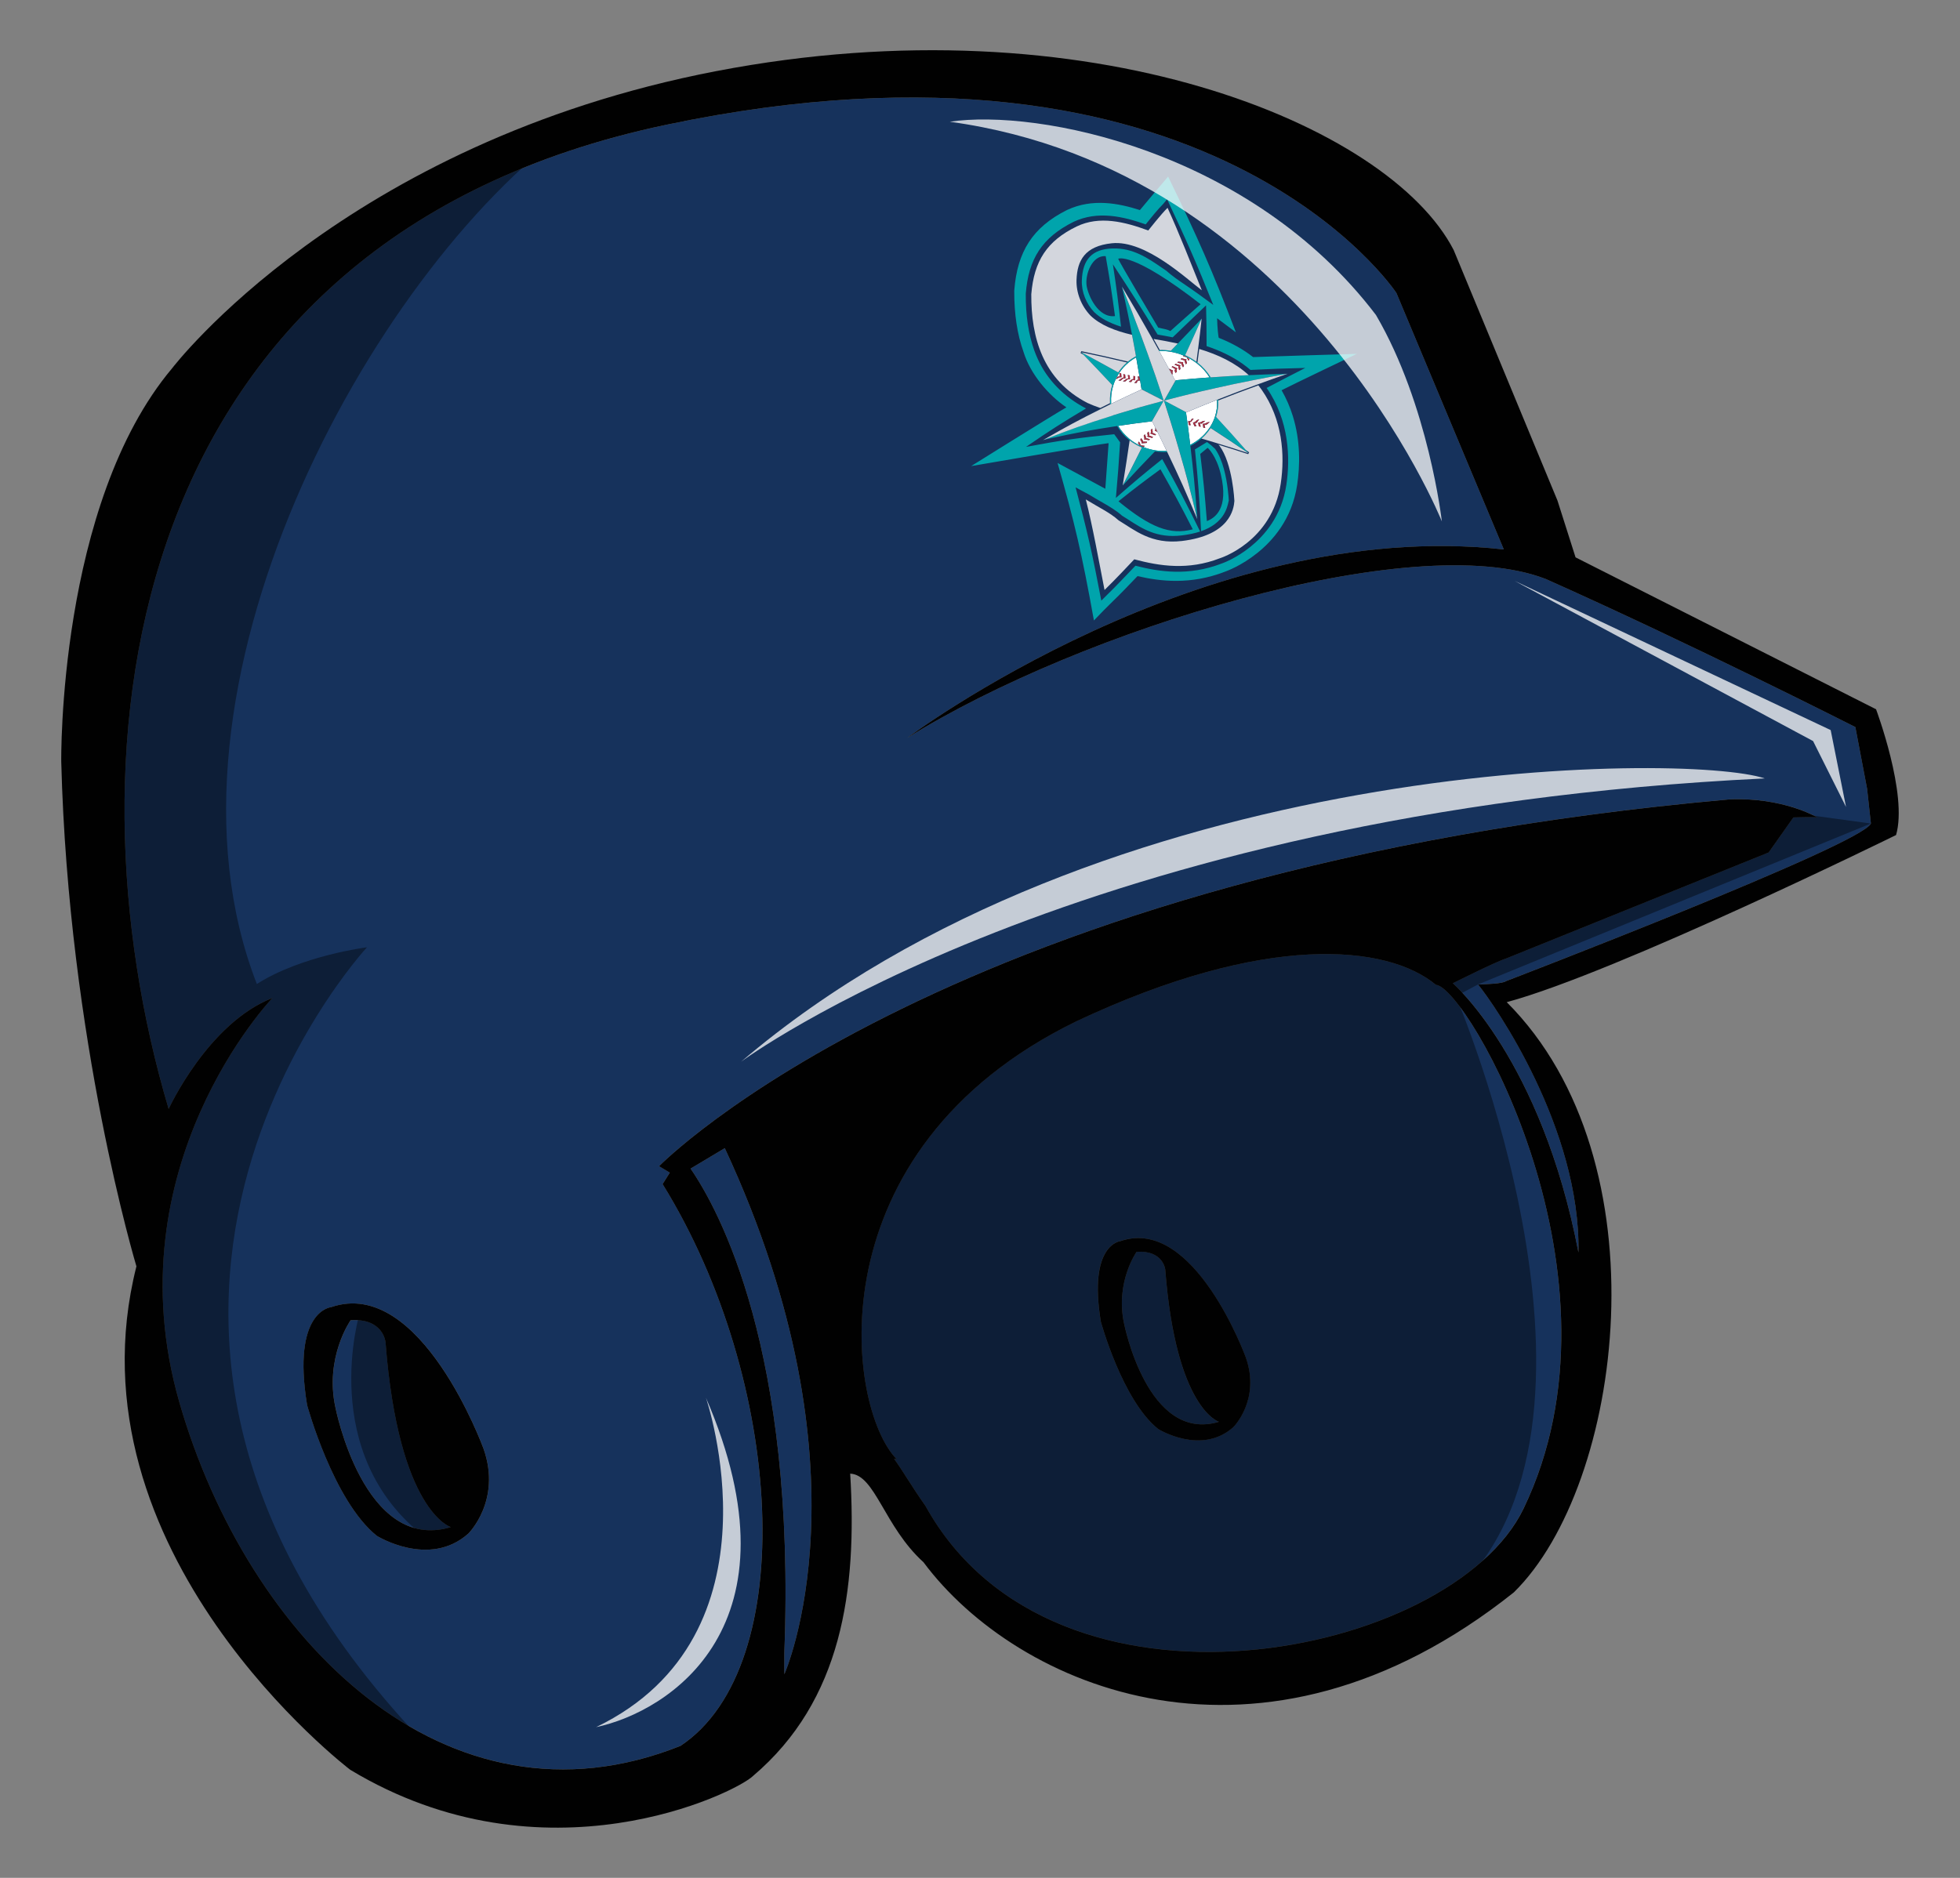
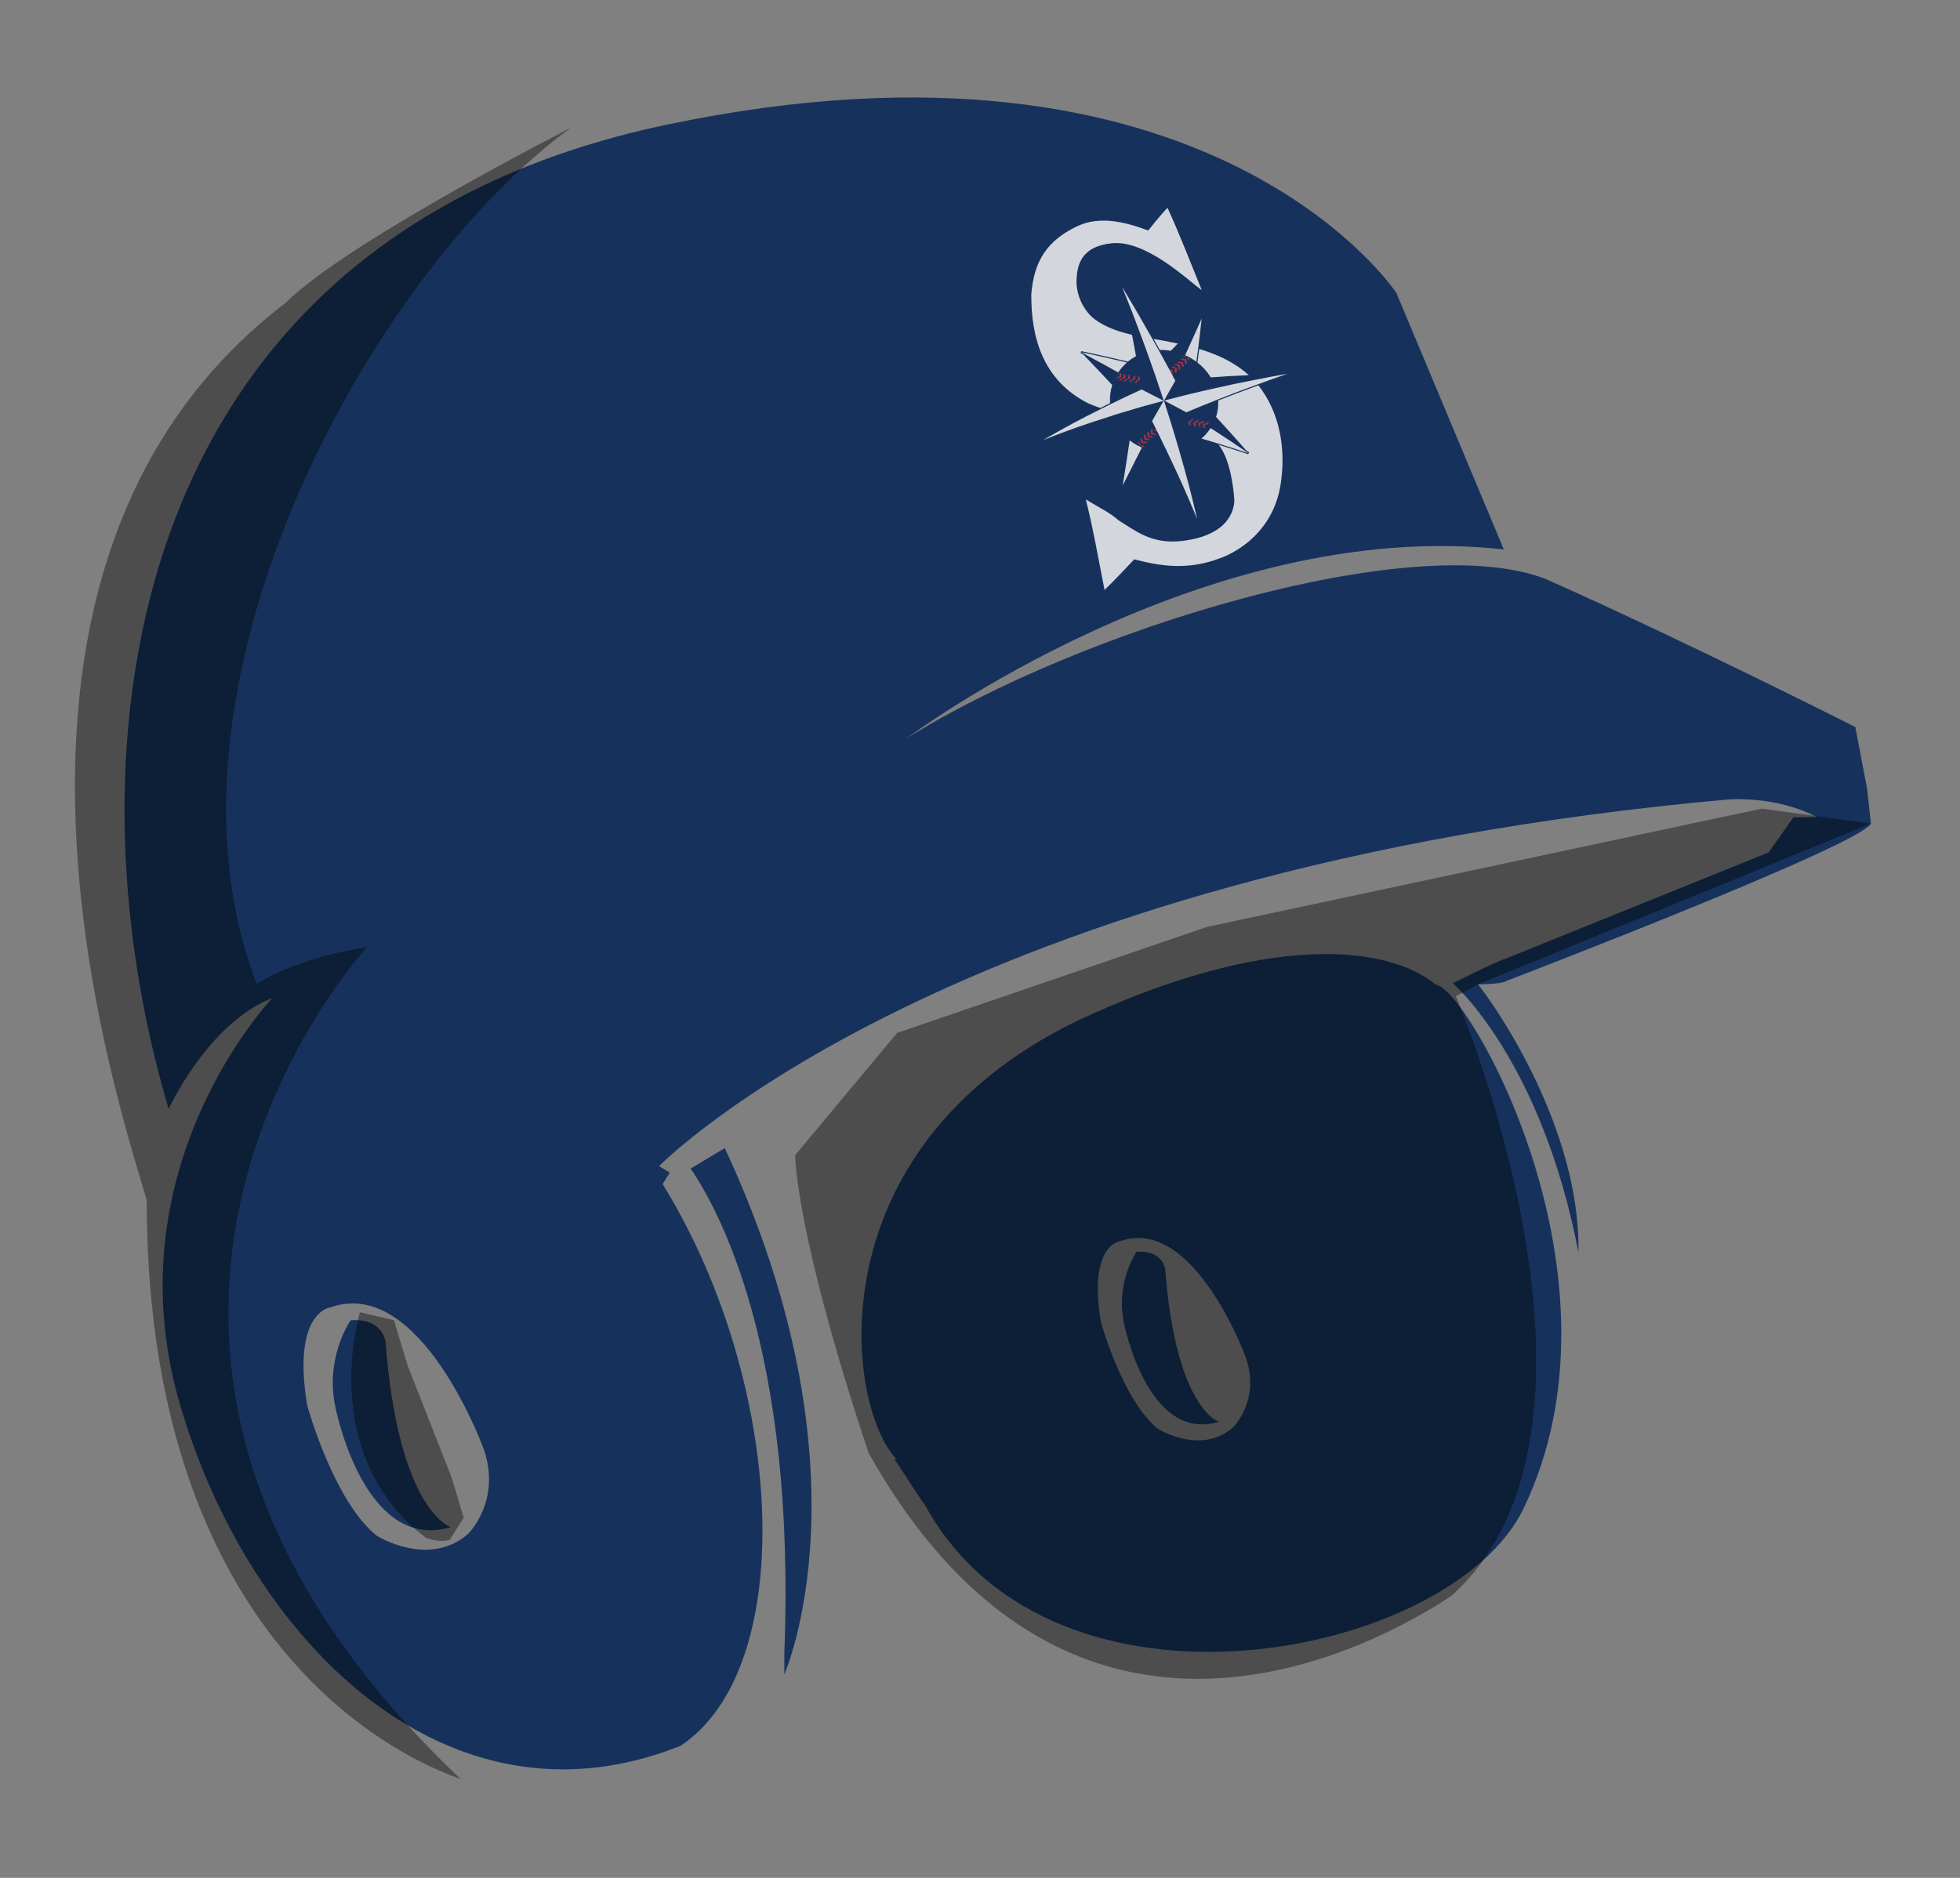
<svg xmlns="http://www.w3.org/2000/svg" version="1.1" id="Layer_1" x="0px" y="0px" width="48px" height="46px" viewBox="0 0 48 46" style="enable-background:new 0 0 48 46;" xml:space="preserve">
  <rect x="0" y="0" width="48" height="46" fill="#808080" stroke="none" />
  <path id="color1" style="fill:#16325C;" d="M35.166,24.124c-1.2-0.995-4.181-1.283-8.805,0.892  c-6.473,3.154-5.646,9.464-4.399,10.73l-0.068-0.013c0.211,0.285,0.427,0.672,0.769,1.153c3.154,5.706,12.889,3.715,14.646,0.071  C40.045,31.283,35.926,24.175,35.166,24.124z M30.202,34.96c-0.789,0.701-1.841,0.043-1.841,0.043  c-0.876-0.701-1.403-2.63-1.403-2.63c-0.314-1.905,0.482-1.972,0.482-1.972c1.807-0.623,3.068,2.849,3.068,2.849  C30.877,34.293,30.202,34.96,30.202,34.96z M17.75,28.125c3.683,7.912,1.458,12.888,1.458,12.888v-0.526  c0.288-7.406-1.606-10.858-2.296-11.861C17.12,28.5,17.413,28.325,17.75,28.125z M11.042,37.408  c-2.134,0.64-2.827-2.934-2.827-2.934c-0.267-1.227,0.373-2.134,0.373-2.134c0.8-0.053,0.854,0.534,0.854,0.534  C9.761,37.035,11.042,37.408,11.042,37.408z M29.851,34.828c-1.753,0.526-2.323-2.411-2.323-2.411  c-0.219-1.008,0.307-1.754,0.307-1.754c0.658-0.043,0.702,0.438,0.702,0.438C28.799,34.522,29.851,34.828,29.851,34.828z   M45.818,20.173l-0.093-0.85l-0.288-1.513c0,0-4.038-2.047-7.577-3.625c-3.254-1.268-11.435,1.261-15.642,3.891  c0,0,7.246-5.435,14.61-4.617l-2.63-6.282c0,0-4.558-6.925-17.883-4.12S1.5,18.309,4.13,27.163c0,0,0.965-2.103,2.542-2.717  c0,0-3.945,4.12-2.279,9.905s6.519,10.712,12.272,8.415c2.928-1.943,2.542-8.941-0.438-13.762l0.176-0.28l-0.263-0.158  c0,0,7.088-7.276,26.21-8.985c1.321-0.058,2.147,0.438,2.147,0.438c-0.137-0.006-0.337-0.005-0.577,0.003l-0.606,0.859l-6.439,2.601  c-0.242,0.074-1.295,0.603-1.295,0.603s2.167,1.866,3.076,6.594c0.054-3.042-2.049-6.064-2.459-6.564  c0.173-0.009,0.594-0.013,0.688-0.084C36.885,24.032,45.584,20.699,45.818,20.173z M11.469,37.568  c-0.96,0.853-2.24,0.053-2.24,0.053c-1.067-0.854-1.707-3.201-1.707-3.201c-0.381-2.318,0.587-2.4,0.587-2.4  c2.2-0.758,3.734,3.468,3.734,3.468C12.29,36.757,11.469,37.568,11.469,37.568z" />
  <path id="fill_4_" style="fill:#16325C;" d="M31.97,9.012c-0.541,0.013-0.81,0.022-1.342,0.049  c-0.234-0.202-0.517-0.369-0.851-0.502c-0.073-0.029-0.148-0.057-0.224-0.082c0-0.4-0.002-0.599-0.013-0.998  c-0.325,0.31-0.489,0.466-0.817,0.783c-0.121-0.024-0.244-0.047-0.37-0.068c-0.423-0.691-0.642-1.031-1.094-1.72  c0.092,0.611,0.131,0.915,0.198,1.527c-0.287-0.092-0.5-0.206-0.653-0.352c-0.1-0.105-0.179-0.23-0.232-0.364  s-0.079-0.277-0.074-0.416c0.019-0.516,0.25-0.768,0.751-0.784c0.499-0.016,0.865,0.236,1.212,0.474c0,0,0.088,0.06,0.103,0.07  c0.149,0.133,0.3,0.235,0.475,0.354c0.094,0.063,0.199,0.135,0.317,0.221c0.144,0.105,0.217,0.158,0.361,0.264  c-0.418-1.041-0.645-1.555-1.131-2.588c-0.039,0.047-0.059,0.071-0.098,0.118c-0.113,0.108-0.327,0.373-0.427,0.498  c-0.549-0.195-1.173-0.342-1.764-0.064c-0.001,0-0.001,0.001-0.002,0.001c-0.773,0.387-1.102,0.908-1.17,1.76  c0,0.002,0,0.003,0,0.004c0,0.002,0,0.003,0,0.005c-0.003,0.517,0.065,0.981,0.208,1.38c0.025,0.069,0.052,0.136,0.081,0.2  c0.236,0.526,0.654,0.945,1.187,1.222c-0.587,0.352-0.882,0.538-1.47,0.942c0.861-0.162,1.291-0.223,2.16-0.31  c0.058,0.079,0.086,0.119,0.144,0.198c-0.033,0.536-0.054,0.806-0.103,1.362c0.454-0.399,0.681-0.588,1.134-0.951  c0.386,0.692,0.572,1.045,0.929,1.774c-0.127,0.042-0.277,0.075-0.455,0.096c-0.604,0.071-0.96-0.165-1.308-0.39  c0,0-0.132-0.083-0.148-0.093c-0.147-0.13-0.303-0.222-0.484-0.326c-0.096-0.055-0.206-0.118-0.327-0.192  c-0.131-0.071-0.197-0.107-0.328-0.176c0.283,1.062,0.409,1.606,0.63,2.774c0.062-0.062,0.092-0.093,0.154-0.154  c0.175-0.165,0.538-0.552,0.682-0.701c0.593,0.152,1.303,0.258,2.111-0.054c0.033-0.011,0.352-0.126,0.703-0.408  c0.334-0.269,0.766-0.745,0.882-1.522c0.095-0.639,0.077-1.566-0.479-2.371C31.401,9.303,31.59,9.206,31.97,9.012z M29.757,10.995  c0.096,0.132,0.166,0.311,0.216,0.493c0.094,0.341,0.116,0.695,0.12,0.771c-0.003,0.013-0.006,0.026-0.006,0.026  c-0.034,0.161-0.118,0.534-0.673,0.727c-0.041-0.822-0.07-1.219-0.15-2.003c0.118-0.073,0.177-0.109,0.296-0.181  C29.63,10.879,29.696,10.935,29.757,10.995z M31.366,11.847c-0.211,1.429-1.488,1.827-1.488,1.827  c-0.78,0.302-1.475,0.193-2.099,0.027c0,0-0.516,0.55-0.728,0.751c-0.134-0.685-0.295-1.583-0.459-2.218  c0.352,0.216,0.588,0.32,0.804,0.513c0.394,0.239,0.799,0.593,1.549,0.505c1.174-0.139,1.271-0.779,1.286-0.98  c0,0-0.04-0.915-0.368-1.356c-0.008-0.008-0.017-0.015-0.025-0.023c0.292,0.09,0.438,0.136,0.731,0.232  c0.009-0.018,0.014-0.027,0.023-0.045c-0.033-0.023-0.049-0.034-0.082-0.057c0.027,0.031,0.04,0.046,0.067,0.077  c-0.314-0.103-0.47-0.153-0.782-0.249c-0.148-0.045-0.222-0.067-0.37-0.111c-0.008,0.007-0.016,0.013-0.024,0.02  c-0.075,0.06-0.158,0.116-0.249,0.162c0.076,0.639,0.107,0.962,0.157,1.624c0.005,0.067,0.008,0.101,0.012,0.168  c-0.281-0.672-0.429-1-0.735-1.644c-0.01,0.001-0.019,0-0.029,0.001c-0.09,0.004-0.182-0.003-0.271-0.017  c-0.315,0.325-0.473,0.492-0.79,0.837c0.001-0.008,0.002-0.012,0.003-0.019c0.071-0.441,0.105-0.657,0.166-1.084  c-0.008-0.006-0.017-0.014-0.025-0.02c-0.112-0.088-0.209-0.204-0.284-0.332c-0.663,0.101-0.992,0.161-1.649,0.305  c-0.066,0.014-0.099,0.022-0.165,0.037c0.575-0.332,0.863-0.485,1.439-0.774c0.082-0.041,0.123-0.061,0.205-0.102  c-0.001-0.009-0.001-0.019-0.001-0.028c-0.095,0.047-0.143,0.07-0.238,0.118c-0.109-0.037-0.216-0.078-0.317-0.125  c-1.089-0.566-1.378-1.6-1.372-2.661c0.066-0.816,0.386-1.308,1.111-1.66c0.557-0.27,1.178-0.115,1.753,0.098  c0,0,0.329-0.417,0.473-0.555c0.275,0.6,0.594,1.416,0.839,2.019c-0.344-0.25-1.374-1.24-2.204-1.151  c-0.664,0.071-0.847,0.424-0.864,0.896c-0.011,0.315,0.115,0.639,0.344,0.878c0.243,0.233,0.603,0.372,1.015,0.469  c-0.08-0.413-0.123-0.619-0.214-1.031c-0.013-0.059-0.02-0.088-0.033-0.147c-0.001-0.004-0.001-0.007-0.002-0.011  c0.002,0.004,0.002,0.006,0.004,0.01c0,0.001,0,0.001,0.001,0.002c0.304,0.509,0.452,0.762,0.741,1.273  c0.062,0.11,0.093,0.165,0.154,0.276c0.01,0,0.02,0,0.029,0c-0.06-0.108-0.09-0.162-0.151-0.27c0.202,0.033,0.4,0.07,0.592,0.112  c0.212-0.223,0.318-0.333,0.528-0.552c0.023-0.024,0.034-0.035,0.056-0.059c-0.032,0.294-0.049,0.441-0.086,0.736  c-0.016,0.128-0.025,0.193-0.042,0.322c0.009,0.006,0.017,0.012,0.026,0.018c0.018-0.133,0.027-0.199,0.044-0.332  c0.465,0.14,0.88,0.337,1.213,0.642c0.309-0.014,0.464-0.02,0.776-0.029c0.069-0.002,0.104-0.003,0.174-0.005  c-0.294,0.103-0.441,0.155-0.733,0.261c-0.389,0.142-0.582,0.215-0.968,0.367c0,0.009,0.001,0.019,0.001,0.028  c0.392-0.154,0.589-0.228,0.984-0.372c0.028,0.035,0.056,0.069,0.082,0.107C31.407,10.273,31.471,11.138,31.366,11.847z   M26.481,8.602c0.456,0.096,0.684,0.147,1.142,0.256c-0.008,0.006-0.015,0.014-0.023,0.021c-0.451-0.107-0.675-0.157-1.124-0.252  c0.023,0.024,0.035,0.036,0.058,0.061c-0.028-0.015-0.043-0.023-0.071-0.039C26.47,8.63,26.474,8.621,26.481,8.602z" />
-   <path id="fill_3_" style="fill:#FFFFFF;" d="M29.043,10.096c0.002,0.013,0.003,0.019,0.005,0.032  c0.018,0.128,0.027,0.191,0.044,0.32c0.023,0.179,0.035,0.268,0.056,0.448c0.08-0.041,0.154-0.089,0.222-0.143  c0.008-0.006,0.016-0.013,0.024-0.019c0.037-0.031,0.073-0.064,0.105-0.099c0.048-0.051,0.09-0.106,0.128-0.164  c0.005-0.007,0.01-0.014,0.014-0.021c0.05-0.081,0.09-0.168,0.118-0.259c0.036-0.118,0.052-0.241,0.047-0.368  c0-0.009-0.001-0.018-0.001-0.028c-0.302,0.119-0.452,0.18-0.752,0.306C29.048,10.098,29.046,10.098,29.043,10.096z M29.098,10.318  c0.023-0.003,0.034-0.004,0.057-0.007c0.013-0.021,0.02-0.031,0.033-0.051c0.017-0.003,0.026-0.004,0.044-0.007  c-0.026,0.033-0.039,0.049-0.066,0.082c-0.01,0-0.015-0.001-0.025-0.001c0,0.007,0.001,0.01,0.001,0.016  c0.006,0.027,0.009,0.04,0.016,0.067c-0.018-0.002-0.027-0.004-0.046-0.006C29.107,10.374,29.104,10.355,29.098,10.318z   M29.387,10.368c0.001,0.006,0.001,0.01,0.002,0.016c0.006,0.027,0.009,0.04,0.016,0.067c-0.019-0.003-0.028-0.004-0.046-0.007  c-0.006-0.037-0.009-0.056-0.014-0.093c0.023-0.003,0.034-0.004,0.057-0.007c0.023-0.012,0.034-0.018,0.057-0.03  c0.023-0.003,0.034-0.004,0.057-0.007c-0.035,0.028-0.052,0.042-0.087,0.071C29.412,10.375,29.404,10.373,29.387,10.368z   M29.303,10.36c-0.017,0-0.025,0-0.042,0c0.002,0.006,0.003,0.009,0.006,0.015c0.013,0.025,0.02,0.037,0.033,0.062  c-0.018,0.002-0.028,0.003-0.046,0.005c-0.016-0.035-0.023-0.053-0.039-0.088c0.021-0.008,0.032-0.012,0.053-0.02  c0.019-0.017,0.028-0.026,0.047-0.043c0.021-0.008,0.032-0.012,0.053-0.02C29.342,10.307,29.329,10.324,29.303,10.36z   M29.596,10.364c-0.022,0.018-0.034,0.027-0.056,0.045c-0.017-0.004-0.025-0.006-0.041-0.01c0,0.006,0.001,0.01,0.001,0.016  c0.004,0.017,0.006,0.026,0.01,0.043c0.002,0.01,0.004,0.015,0.006,0.025c-0.011-0.002-0.017-0.003-0.028-0.004  c-0.007-0.001-0.011-0.002-0.018-0.003c-0.006-0.037-0.009-0.056-0.014-0.093c0.023-0.003,0.034-0.004,0.057-0.007  c0.023-0.012,0.034-0.018,0.057-0.03c0.014-0.001,0.02-0.002,0.034-0.004c0.009-0.001,0.014-0.002,0.024-0.003  C29.614,10.349,29.608,10.354,29.596,10.364z M28.67,9.112c0,0.001,0,0.001,0,0.002c-0.007-0.013-0.011-0.02-0.018-0.034  c0.007,0.004,0.01,0.006,0.017,0.01c0.007,0.001,0.01,0.002,0.017,0.003C28.679,9.101,28.676,9.105,28.67,9.112z M28.806,9.314  c0.325-0.031,0.488-0.044,0.816-0.068c-0.08-0.129-0.183-0.242-0.301-0.337c-0.008-0.006-0.017-0.013-0.025-0.019  c-0.071-0.054-0.148-0.102-0.228-0.142c0.025,0.017,0.046,0.036,0.061,0.054c-0.009,0.014-0.014,0.021-0.023,0.035  c-0.018-0.035-0.027-0.053-0.045-0.088c-0.021-0.005-0.032-0.008-0.053-0.013c-0.011-0.003-0.016-0.004-0.027-0.007H28.98  c0-0.008,0-0.012,0-0.02c0.003,0,0.006,0.002,0.009,0.003c0.002,0,0.005,0.002,0.007,0.002c-0.002-0.001-0.004-0.002-0.007-0.003  c-0.107-0.046-0.22-0.078-0.335-0.097c-0.079-0.013-0.158-0.018-0.238-0.016c-0.01,0-0.02,0-0.029,0  c0.096,0.173,0.144,0.26,0.238,0.434c0.016,0.007,0.024,0.01,0.039,0.017c0.026,0.011,0.038,0.017,0.064,0.029  c-0.006,0.009-0.01,0.013-0.016,0.022c0.001,0.017,0.001,0.025,0.002,0.042c0,0.01,0.001,0.014,0.001,0.024  c-0.005,0.004-0.008,0.005-0.013,0.009c0.032,0.059,0.048,0.089,0.08,0.149c-0.103,0.183-0.155,0.274-0.26,0.459  c-0.003,0.005-0.004,0.008-0.007,0.013c-0.003,0.006-0.005,0.009-0.008,0.015c0.002,0.001,0.002,0.001,0.004,0.002  c0.003-0.006,0.005-0.008,0.008-0.014c0.002-0.004,0.003-0.005,0.005-0.009c0.002-0.003,0.003-0.005,0.005-0.008  c0.107-0.188,0.16-0.281,0.265-0.467C28.799,9.314,28.801,9.314,28.806,9.314z M28.897,8.973c0.005,0.026,0.007,0.039,0.012,0.066  c-0.013,0.012-0.019,0.017-0.031,0.029c-0.009-0.031-0.013-0.047-0.022-0.078c0.005-0.008,0.008-0.012,0.013-0.02  c-0.007-0.001-0.01-0.001-0.017-0.001c-0.034-0.014-0.051-0.021-0.085-0.035c0.008-0.009,0.012-0.013,0.02-0.022  c0.049,0.015,0.074,0.023,0.123,0.038C28.904,8.959,28.902,8.963,28.897,8.973z M28.996,8.963c-0.01,0.014-0.015,0.021-0.024,0.035  c-0.015-0.029-0.023-0.044-0.038-0.073c0.003-0.009,0.005-0.014,0.008-0.023c-0.007,0.001-0.01,0.001-0.017,0.002  c-0.036-0.008-0.054-0.011-0.09-0.019c0.006-0.01,0.009-0.015,0.015-0.025c0.051,0.006,0.076,0.008,0.127,0.014  C28.974,8.884,28.973,8.89,28.97,8.9C28.98,8.925,28.985,8.938,28.996,8.963z M29.058,8.804c-0.004,0.01-0.005,0.015-0.009,0.025  c0.001,0.003,0.001,0.004,0.002,0.007c0.005,0.017,0.008,0.026,0.013,0.043c0.002,0.006,0.003,0.009,0.004,0.015  c-0.011,0.013-0.017,0.019-0.028,0.032c-0.012-0.03-0.018-0.045-0.031-0.076c0.002-0.004,0.003-0.006,0.005-0.011  c0.002-0.004,0.004-0.007,0.006-0.011c-0.007,0-0.01,0-0.017,0c-0.001,0-0.002-0.001-0.003-0.001  c-0.033-0.011-0.05-0.016-0.085-0.027c0.007-0.009,0.01-0.014,0.017-0.023c0.01,0.002,0.014,0.003,0.024,0.005  c0.015,0.003,0.023,0.005,0.038,0.008C29.02,8.796,29.033,8.798,29.058,8.804z M28.693,8.989c0.009-0.007,0.014-0.011,0.023-0.018  c0.047,0.021,0.071,0.031,0.118,0.052c-0.007,0.009-0.01,0.013-0.016,0.022c0.001,0.027,0.002,0.04,0.003,0.066  c-0.014,0.01-0.022,0.015-0.036,0.025c-0.008-0.027-0.012-0.04-0.02-0.067c0.006-0.007,0.01-0.011,0.016-0.018  c-0.003-0.006-0.005-0.009-0.008-0.016C28.741,9.016,28.725,9.007,28.693,8.989z M28.308,10.561  c-0.011-0.004-0.017-0.007-0.028-0.011c0.005-0.007,0.008-0.011,0.013-0.019c0.001-0.002,0.002-0.003,0.003-0.005  c-0.001-0.021-0.001-0.032-0.002-0.053c-0.032-0.064-0.048-0.096-0.08-0.16c-0.002,0.003-0.003,0.005-0.005,0.008  c-0.008,0.001-0.012,0.001-0.02,0.002c-0.323,0.039-0.485,0.061-0.806,0.109c0.07,0.116,0.159,0.219,0.261,0.305  c0.008,0.007,0.016,0.015,0.024,0.021c0.074,0.06,0.156,0.111,0.244,0.153c-0.017-0.023-0.026-0.034-0.043-0.057  c0.007-0.012,0.011-0.018,0.019-0.03c0.002-0.003,0.003-0.005,0.005-0.008c0.005,0.009,0.007,0.013,0.012,0.022  c0.011,0.02,0.016,0.03,0.026,0.051c-0.003,0.01-0.005,0.014-0.008,0.024c0.007-0.001,0.01-0.002,0.017-0.003  c0.02,0.003,0.029,0.004,0.049,0.007c0.011,0.001,0.016,0.002,0.027,0.004c0.005,0.001,0.008,0.001,0.013,0.002  c-0.008,0.013-0.012,0.02-0.02,0.034c0.094,0.037,0.194,0.063,0.297,0.078c0.078,0.012,0.157,0.016,0.237,0.014  c0.01,0,0.02,0,0.03-0.001c-0.09-0.189-0.135-0.283-0.228-0.469C28.33,10.57,28.323,10.567,28.308,10.561z M28.108,10.671  c-0.005-0.027-0.007-0.04-0.011-0.067c0.013-0.013,0.019-0.019,0.032-0.032c0.008,0.031,0.012,0.047,0.02,0.078  c-0.005,0.009-0.008,0.013-0.013,0.022c0.007,0,0.01,0,0.017,0c0.034,0.013,0.05,0.019,0.084,0.032  c-0.008,0.009-0.012,0.014-0.02,0.023c-0.049-0.013-0.073-0.019-0.122-0.032C28.1,10.686,28.103,10.681,28.108,10.671z   M28.028,10.738c-0.008-0.026-0.012-0.039-0.019-0.065c0.011-0.014,0.017-0.021,0.028-0.035c0.012,0.03,0.018,0.045,0.03,0.075  c-0.004,0.009-0.007,0.014-0.011,0.024c0.007-0.001,0.01-0.001,0.017-0.002c0.035,0.009,0.052,0.013,0.087,0.022  c-0.007,0.01-0.01,0.015-0.017,0.025c-0.05-0.007-0.075-0.011-0.125-0.018C28.022,10.754,28.024,10.749,28.028,10.738z   M27.946,10.732c0.018,0.027,0.028,0.04,0.046,0.067c-0.002,0.01-0.003,0.015-0.005,0.025c0.006-0.002,0.01-0.003,0.016-0.005  c0.036,0.001,0.054,0.002,0.091,0.003c-0.004,0.011-0.007,0.017-0.011,0.028c-0.043,0.003-0.065,0.005-0.109,0.008  c-0.007,0.001-0.011,0.001-0.018,0.002c0.001-0.005,0.001-0.008,0.002-0.014c0.001-0.006,0.001-0.009,0.002-0.014  c-0.014-0.024-0.02-0.036-0.034-0.059C27.934,10.756,27.938,10.748,27.946,10.732z M28.289,10.663  c-0.047-0.017-0.07-0.026-0.117-0.043c0.006-0.009,0.009-0.014,0.015-0.024c-0.002-0.027-0.003-0.04-0.004-0.067  c0.014-0.011,0.021-0.017,0.035-0.029c0.005,0.032,0.007,0.048,0.012,0.08c-0.006,0.008-0.009,0.012-0.016,0.021  c0.007,0.001,0.011,0.001,0.018,0.002c0.032,0.016,0.048,0.024,0.08,0.039C28.303,10.65,28.299,10.655,28.289,10.663z M28.471,9.797  c-0.003-0.002-0.005-0.003-0.009-0.005c-0.203-0.106-0.304-0.158-0.507-0.26c-0.001-0.008-0.002-0.012-0.003-0.02  c-0.016-0.099-0.024-0.149-0.04-0.248c0.002,0.023,0.003,0.034,0.005,0.057c-0.023,0.002-0.034,0.003-0.057,0.005  c-0.009,0.021-0.014,0.032-0.023,0.054c-0.024,0.001-0.035,0.002-0.059,0.003c0.026-0.03,0.04-0.045,0.066-0.075  c0.012-0.002,0.019-0.003,0.031-0.005c0-0.007,0-0.01-0.001-0.016c-0.005-0.027-0.007-0.04-0.011-0.067  c0.017,0.003,0.026,0.005,0.043,0.008c-0.031-0.19-0.048-0.285-0.082-0.474c-0.061,0.034-0.118,0.071-0.17,0.113  c-0.009,0.007-0.016,0.014-0.023,0.02c-0.086,0.071-0.162,0.157-0.223,0.25c-0.005,0.007-0.009,0.015-0.013,0.022  c-0.058,0.09-0.104,0.191-0.136,0.295c-0.04,0.131-0.056,0.27-0.049,0.41c0,0.009,0.001,0.019,0.001,0.028  c0.298-0.146,0.448-0.216,0.746-0.353c0.203,0.103,0.304,0.155,0.507,0.26l0,0c0.004,0.002,0.006,0.003,0.01,0.005  c0.009,0.005,0.014,0.007,0.024,0.012V9.815c-0.001-0.002-0.001-0.003-0.002-0.006c-0.008-0.004-0.012-0.006-0.02-0.01  C28.474,9.799,28.473,9.798,28.471,9.797z M27.793,9.315c-0.023-0.002-0.035-0.004-0.058-0.006c-0.013,0.02-0.02,0.029-0.033,0.049  c-0.023-0.003-0.035-0.004-0.059-0.006c0.032-0.025,0.048-0.038,0.079-0.063c0.013,0.001,0.019,0.001,0.032,0.001  c0.001-0.006,0.002-0.01,0.003-0.016c0.001-0.027,0.001-0.041,0.002-0.068c0.017,0.006,0.026,0.01,0.043,0.016  C27.798,9.259,27.796,9.278,27.793,9.315z M27.521,9.249c0-0.007,0-0.01-0.001-0.016c-0.004-0.027-0.007-0.04-0.011-0.067  c0.018,0.003,0.027,0.005,0.045,0.008c0.004,0.037,0.005,0.056,0.009,0.093c-0.023,0.002-0.034,0.003-0.057,0.005  c-0.024,0.02-0.036,0.031-0.06,0.051c-0.023-0.001-0.034-0.002-0.057-0.003c0.041-0.027,0.061-0.04,0.102-0.066  C27.503,9.252,27.509,9.251,27.521,9.249z M27.601,9.275c0.012-0.002,0.018-0.003,0.031-0.005c0-0.006,0-0.01-0.001-0.016  c-0.005-0.027-0.007-0.04-0.011-0.067c0.018,0.003,0.027,0.005,0.045,0.008c0.003,0.037,0.005,0.056,0.008,0.093  c-0.023,0.002-0.034,0.003-0.057,0.005c-0.024,0.02-0.036,0.031-0.06,0.051c-0.023-0.001-0.035-0.002-0.058-0.003  C27.539,9.314,27.56,9.301,27.601,9.275z M27.366,9.229c0.018-0.002,0.027-0.004,0.044-0.006c0.006-0.001,0.008-0.001,0.014-0.002  c0-0.006,0-0.01-0.001-0.016c-0.001-0.007-0.002-0.01-0.003-0.016c-0.001-0.007-0.002-0.011-0.003-0.018  c-0.002-0.013-0.003-0.019-0.005-0.032h0.001c0.011,0.002,0.016,0.003,0.027,0.005c0.007,0.001,0.01,0.002,0.017,0.003  c0.001,0.007,0.001,0.01,0.001,0.016c0.003,0.031,0.004,0.046,0.007,0.076c-0.023,0.002-0.034,0.003-0.057,0.005  c-0.003,0.001-0.004,0.002-0.006,0.003c-0.029,0.017-0.043,0.026-0.072,0.043C27.344,9.266,27.351,9.253,27.366,9.229z" />
  <path id="fill_2_" style="fill:#AA3242;" d="M28.073,10.735c0.035,0.009,0.052,0.013,0.087,0.022  c-0.007,0.01-0.01,0.015-0.017,0.025c-0.05-0.007-0.075-0.011-0.125-0.018c0.004-0.011,0.006-0.016,0.01-0.026  c-0.008-0.026-0.012-0.039-0.019-0.065c0.011-0.014,0.017-0.021,0.028-0.035c0.012,0.03,0.018,0.045,0.03,0.075  c-0.004,0.009-0.007,0.014-0.011,0.024C28.062,10.737,28.066,10.736,28.073,10.735z M28.136,10.672  c0.005-0.009,0.008-0.013,0.013-0.022c-0.008-0.031-0.012-0.047-0.02-0.078c-0.013,0.013-0.019,0.019-0.032,0.032  c0.005,0.027,0.007,0.04,0.011,0.067c-0.005,0.01-0.008,0.015-0.013,0.025c0.049,0.013,0.073,0.019,0.122,0.032  c0.008-0.009,0.012-0.014,0.02-0.023c-0.034-0.013-0.05-0.019-0.084-0.032C28.146,10.673,28.143,10.672,28.136,10.672z   M28.214,10.601c0.006-0.008,0.009-0.012,0.016-0.021c-0.005-0.032-0.007-0.048-0.012-0.08c-0.014,0.011-0.021,0.017-0.035,0.029  c0.002,0.027,0.003,0.04,0.004,0.067c-0.006,0.009-0.009,0.014-0.015,0.024c0.047,0.017,0.07,0.026,0.117,0.043  c0.009-0.008,0.014-0.013,0.023-0.021c-0.032-0.016-0.048-0.024-0.08-0.039C28.225,10.602,28.221,10.602,28.214,10.601z   M28.296,10.527c-0.001,0.002-0.002,0.003-0.003,0.005c-0.005,0.007-0.008,0.011-0.013,0.019c0.011,0.004,0.017,0.007,0.028,0.011  c0.015,0.006,0.022,0.009,0.037,0.015c-0.021-0.041-0.031-0.062-0.051-0.103C28.295,10.495,28.295,10.506,28.296,10.527z   M27.987,10.824c0.002-0.01,0.003-0.015,0.005-0.025c-0.018-0.027-0.028-0.04-0.046-0.067c-0.008,0.016-0.012,0.024-0.02,0.04  c0.014,0.024,0.02,0.036,0.034,0.059c-0.001,0.006-0.001,0.009-0.002,0.014c-0.001,0.005-0.001,0.008-0.002,0.014  c0.007-0.001,0.011-0.001,0.018-0.002c0.043-0.003,0.065-0.005,0.109-0.008c0.004-0.011,0.007-0.017,0.011-0.028  c-0.036-0.001-0.054-0.002-0.091-0.003C27.997,10.821,27.994,10.822,27.987,10.824z M27.989,10.915  c-0.02-0.003-0.029-0.004-0.049-0.007c-0.007,0.001-0.01,0.002-0.017,0.003c0.003-0.01,0.005-0.014,0.008-0.024  c-0.011-0.02-0.016-0.03-0.026-0.051c-0.005-0.009-0.007-0.013-0.012-0.022c-0.002,0.003-0.003,0.005-0.005,0.008  c-0.007,0.012-0.011,0.018-0.019,0.03c0.017,0.023,0.026,0.034,0.043,0.057c0.001,0.002,0.002,0.003,0.004,0.005  c0.024,0.01,0.036,0.016,0.06,0.026c0.009,0.004,0.014,0.006,0.023,0.01c0.004,0.002,0.006,0.003,0.01,0.004  c0.001-0.001,0.001-0.001,0.002-0.002c0.008-0.013,0.012-0.02,0.02-0.034c-0.005-0.001-0.008-0.001-0.013-0.002  C28.005,10.917,28,10.917,27.989,10.915z M28.78,9.05c-0.006,0.007-0.01,0.011-0.016,0.018c0.008,0.027,0.012,0.04,0.02,0.067  c0.015-0.01,0.022-0.015,0.036-0.025c-0.001-0.027-0.002-0.04-0.003-0.066c0.007-0.009,0.01-0.013,0.016-0.022  c-0.047-0.021-0.071-0.031-0.118-0.052c-0.009,0.007-0.014,0.011-0.023,0.018c0.032,0.018,0.048,0.027,0.08,0.045  C28.776,9.041,28.777,9.044,28.78,9.05z M28.869,8.97c-0.005,0.008-0.008,0.012-0.013,0.02c0.009,0.031,0.013,0.047,0.022,0.078  c0.013-0.012,0.019-0.017,0.031-0.029C28.904,9.013,28.902,9,28.897,8.973c0.005-0.009,0.007-0.014,0.012-0.024  c-0.049-0.015-0.074-0.023-0.123-0.038c-0.008,0.009-0.012,0.013-0.02,0.022c0.034,0.014,0.051,0.021,0.085,0.035  C28.858,8.969,28.862,8.969,28.869,8.97z M28.941,8.902c-0.003,0.009-0.005,0.014-0.008,0.023c0.015,0.029,0.023,0.044,0.038,0.073  c0.01-0.014,0.015-0.021,0.024-0.035c-0.01-0.025-0.015-0.038-0.026-0.063c0.003-0.01,0.004-0.016,0.007-0.026  C28.925,8.869,28.9,8.866,28.849,8.86c-0.006,0.01-0.009,0.015-0.015,0.025c0.036,0.008,0.054,0.011,0.09,0.019  C28.931,8.903,28.934,8.903,28.941,8.902z M29.004,8.828c0.007,0,0.01,0,0.017,0c-0.002,0.004-0.004,0.007-0.006,0.011  S29.012,8.845,29.01,8.85c0.012,0.03,0.018,0.045,0.031,0.076c0.011-0.013,0.017-0.019,0.028-0.032  c-0.002-0.006-0.003-0.009-0.004-0.015c-0.005-0.017-0.008-0.026-0.013-0.043c-0.001-0.003-0.001-0.004-0.002-0.007  c0.004-0.01,0.005-0.015,0.009-0.025c-0.025-0.005-0.038-0.008-0.064-0.013c-0.015-0.003-0.023-0.005-0.038-0.008  c-0.01-0.002-0.014-0.003-0.024-0.005c-0.007,0.009-0.01,0.014-0.017,0.023c0.034,0.011,0.051,0.016,0.085,0.026  C29.002,8.827,29.003,8.827,29.004,8.828z M29.008,8.735c0.021,0.005,0.032,0.008,0.053,0.013c0.018,0.035,0.027,0.053,0.045,0.088  c0.009-0.014,0.014-0.021,0.023-0.035c-0.015-0.018-0.036-0.037-0.061-0.054c-0.017-0.011-0.035-0.021-0.053-0.028  c-0.006-0.003-0.013-0.005-0.02-0.006c-0.002-0.001-0.005-0.002-0.007-0.002c-0.003-0.001-0.006-0.002-0.009-0.003  c0,0.008,0,0.012,0,0.02h0.001C28.992,8.731,28.997,8.733,29.008,8.735z M28.715,9.143c-0.001-0.017-0.001-0.025-0.002-0.042  c0.006-0.009,0.01-0.013,0.016-0.022c-0.026-0.012-0.038-0.017-0.064-0.029c-0.016-0.007-0.024-0.01-0.039-0.017  c0.01,0.019,0.016,0.029,0.026,0.048c0.007,0.004,0.01,0.006,0.017,0.01c0.007,0.001,0.01,0.002,0.017,0.003  c-0.006,0.007-0.01,0.011-0.016,0.019c0,0.001,0,0.001,0,0.002c0.013,0.025,0.02,0.037,0.033,0.061  c0.005-0.004,0.008-0.005,0.013-0.009C28.715,9.157,28.715,9.152,28.715,9.143z M29.458,10.315c-0.023,0.012-0.034,0.018-0.057,0.03  c-0.023,0.003-0.034,0.004-0.057,0.007c0.006,0.037,0.009,0.056,0.014,0.093c0.019,0.003,0.028,0.004,0.046,0.007  c-0.006-0.027-0.009-0.04-0.016-0.067c-0.001-0.006-0.001-0.01-0.002-0.016c0.017,0.004,0.025,0.006,0.042,0.01  c0.035-0.028,0.052-0.042,0.087-0.071C29.493,10.311,29.481,10.312,29.458,10.315z M29.569,10.346  c-0.023,0.012-0.034,0.018-0.057,0.03c-0.023,0.003-0.035,0.004-0.057,0.007c0.006,0.037,0.009,0.056,0.014,0.093  c0.007,0.001,0.011,0.002,0.018,0.003c0.011,0.002,0.017,0.003,0.028,0.004c-0.002-0.01-0.004-0.015-0.006-0.025  c-0.004-0.017-0.006-0.026-0.01-0.043c0-0.006-0.001-0.01-0.001-0.016c0.017,0.004,0.025,0.006,0.041,0.01  c0.022-0.018,0.034-0.027,0.056-0.045c0.012-0.01,0.019-0.015,0.031-0.025c-0.009,0.001-0.014,0.002-0.024,0.003  C29.59,10.343,29.583,10.344,29.569,10.346z M29.367,10.271c-0.021,0.008-0.032,0.012-0.053,0.02  c-0.019,0.017-0.028,0.026-0.047,0.043c-0.021,0.008-0.032,0.012-0.053,0.02c0.016,0.035,0.023,0.053,0.039,0.088  c0.018-0.002,0.028-0.003,0.046-0.005c-0.013-0.025-0.02-0.037-0.033-0.062c-0.002-0.006-0.003-0.009-0.006-0.015  c0.017,0,0.025,0,0.042,0C29.329,10.324,29.342,10.307,29.367,10.271z M29.189,10.26c-0.013,0.02-0.02,0.031-0.033,0.051  c-0.023,0.003-0.034,0.004-0.057,0.007c0.006,0.037,0.009,0.056,0.015,0.093c0.018,0.002,0.027,0.004,0.046,0.006  c-0.006-0.027-0.009-0.04-0.016-0.067c0-0.007-0.001-0.01-0.001-0.016c0.01,0,0.015,0.001,0.025,0.001  c0.026-0.033,0.039-0.049,0.066-0.082C29.215,10.255,29.206,10.257,29.189,10.26z M27.838,9.378  c0.009-0.022,0.014-0.032,0.023-0.054c0.023-0.002,0.034-0.003,0.057-0.005c-0.002-0.023-0.003-0.034-0.005-0.057  c-0.002-0.014-0.003-0.022-0.006-0.036c-0.017-0.003-0.026-0.005-0.043-0.008c0.005,0.027,0.007,0.04,0.011,0.067  c0,0.007,0,0.01,0.001,0.016c-0.012,0.002-0.019,0.003-0.031,0.005c-0.026,0.03-0.04,0.045-0.066,0.075  C27.802,9.38,27.814,9.38,27.838,9.378z M27.556,9.343c0.024-0.02,0.036-0.031,0.06-0.051c0.023-0.002,0.034-0.003,0.057-0.005  c-0.003-0.037-0.005-0.056-0.008-0.093c-0.018-0.003-0.027-0.005-0.045-0.008c0.005,0.027,0.007,0.04,0.011,0.067  c0,0.006,0,0.01,0.001,0.016c-0.012,0.002-0.018,0.003-0.031,0.005C27.56,9.3,27.54,9.313,27.499,9.339  C27.521,9.341,27.533,9.342,27.556,9.343z M27.702,9.358c0.013-0.02,0.02-0.029,0.033-0.049c0.023,0.002,0.035,0.003,0.058,0.006  c0.004-0.037,0.006-0.056,0.009-0.092c-0.017-0.006-0.026-0.01-0.043-0.016c-0.001,0.027-0.001,0.041-0.002,0.068  c-0.001,0.006-0.002,0.01-0.003,0.016C27.741,9.29,27.735,9.29,27.722,9.29c-0.032,0.025-0.048,0.038-0.079,0.063  C27.667,9.354,27.679,9.355,27.702,9.358z M27.388,9.32c0.023,0.001,0.034,0.002,0.057,0.003c0.024-0.021,0.036-0.031,0.06-0.051  c0.023-0.002,0.034-0.003,0.057-0.005c-0.003-0.037-0.005-0.056-0.009-0.093c-0.018-0.003-0.027-0.005-0.045-0.008  c0.004,0.027,0.007,0.04,0.011,0.067c0,0.007,0,0.01,0.001,0.016c-0.012,0.002-0.019,0.003-0.031,0.004  C27.45,9.28,27.429,9.294,27.388,9.32z M27.409,9.244c0.023-0.002,0.034-0.003,0.057-0.005c-0.003-0.031-0.004-0.046-0.007-0.076  c0-0.007-0.001-0.01-0.001-0.016c-0.007-0.001-0.01-0.002-0.017-0.003c-0.011-0.002-0.016-0.003-0.027-0.005h-0.001  c0.002,0.013,0.003,0.019,0.005,0.032c0.001,0.007,0.002,0.011,0.003,0.018s0.002,0.01,0.003,0.016c0,0.006,0,0.01,0.001,0.016  c-0.006,0.001-0.008,0.001-0.014,0.002c-0.018,0.002-0.027,0.004-0.044,0.006c-0.014,0.024-0.021,0.037-0.035,0.061  c0.029-0.017,0.043-0.026,0.072-0.043C27.405,9.246,27.406,9.245,27.409,9.244z" />
-   <path id="fill_1_" style="fill:#00A4AC;" d="M29.56,10.828c-0.118,0.072-0.177,0.108-0.296,0.181  c0.079,0.784,0.109,1.181,0.15,2.003c0.556-0.193,0.639-0.566,0.673-0.727c0,0,0.003-0.013,0.006-0.026  c-0.004-0.076-0.026-0.43-0.12-0.771c-0.05-0.183-0.121-0.361-0.216-0.493C29.696,10.935,29.63,10.879,29.56,10.828z M29.556,12.765  c-0.052-0.672-0.084-0.999-0.162-1.646c0.073-0.06,0.109-0.09,0.181-0.15c0,0,0.21,0.178,0.323,0.652  C30.098,12.467,29.748,12.69,29.556,12.765z M33.229,8.668c0,0-2.342,0.069-2.541,0.079c-0.24-0.188-0.517-0.343-0.839-0.471  c-0.012-0.005-0.039-0.269-0.042-0.48c0.213,0.159,0.46,0.345,0.46,0.345c-0.589-1.543-0.923-2.296-1.66-3.816  c0,0-0.583,0.686-0.691,0.821c-0.526-0.169-1.165-0.292-1.782-0.003c-0.003,0.002-0.005,0.002-0.008,0.004  c-0.839,0.42-1.213,1.021-1.286,1.961c-0.001,0.006-0.001,0.009-0.001,0.015s0,0.009,0,0.014c-0.002,0.552,0.072,1.051,0.226,1.481  c0.168,0.55,0.622,1.073,1.051,1.36c-0.435,0.254-2.332,1.439-2.332,1.439s3.097-0.533,3.359-0.561  c0.003,0.004,0.003,0.005,0.006,0.008c-0.009,0.136-0.061,0.871-0.08,1.109c-0.079-0.045-1.169-0.632-1.169-0.632  c0.415,1.457,0.592,2.198,0.89,3.858c0.191-0.201,0.287-0.298,0.48-0.487c0.145-0.136,0.398-0.403,0.588-0.6  c0.568,0.132,1.304,0.216,2.141-0.108c-0.004,0.002-0.006,0.002-0.01,0.004c0.065-0.023,0.414-0.152,0.798-0.459  c0.371-0.297,0.853-0.821,0.981-1.677c0.069-0.462,0.084-1.069-0.109-1.687c-0.065-0.209-0.155-0.42-0.273-0.626  C31.643,9.426,33.229,8.668,33.229,8.668z M31.503,11.874c-0.116,0.777-0.548,1.253-0.882,1.522  c-0.351,0.283-0.67,0.397-0.703,0.408c-0.808,0.312-1.518,0.206-2.111,0.054c-0.143,0.148-0.507,0.535-0.682,0.701  c-0.062,0.061-0.093,0.092-0.154,0.154c-0.222-1.168-0.347-1.712-0.63-2.774c0.131,0.07,0.197,0.105,0.328,0.176  c0.121,0.074,0.231,0.137,0.327,0.192c0.181,0.104,0.337,0.196,0.484,0.326c0.016,0.01,0.148,0.093,0.148,0.093  c0.348,0.225,0.704,0.461,1.308,0.39c0.178-0.021,0.328-0.054,0.455-0.096c-0.357-0.729-0.543-1.082-0.929-1.774  c-0.453,0.363-0.68,0.552-1.134,0.951c0.049-0.556,0.07-0.827,0.103-1.362c-0.057-0.079-0.086-0.119-0.144-0.198  c-0.869,0.087-1.299,0.148-2.16,0.31c0.588-0.404,0.882-0.59,1.47-0.942c-0.532-0.276-0.951-0.696-1.187-1.222  c-0.029-0.064-0.056-0.131-0.081-0.2c-0.143-0.399-0.211-0.863-0.208-1.38c0-0.002,0-0.003,0-0.005c0-0.002,0-0.003,0-0.004  c0.068-0.852,0.398-1.374,1.17-1.76c0.001,0,0.001-0.001,0.002-0.001c0.591-0.277,1.216-0.131,1.764,0.064  c0.1-0.125,0.314-0.39,0.427-0.498c0.039-0.047,0.059-0.071,0.098-0.118c0.486,1.033,0.713,1.547,1.131,2.588  c-0.144-0.106-0.216-0.159-0.361-0.264c-0.118-0.086-0.223-0.157-0.317-0.221C28.86,6.865,28.709,6.763,28.56,6.63  c-0.014-0.01-0.103-0.07-0.103-0.07c-0.346-0.238-0.713-0.49-1.212-0.474c-0.501,0.016-0.733,0.268-0.751,0.784  c-0.005,0.139,0.021,0.282,0.074,0.416S26.7,7.545,26.8,7.65c0.153,0.145,0.366,0.26,0.653,0.352  c-0.067-0.611-0.106-0.916-0.198-1.527c0.452,0.689,0.67,1.03,1.094,1.72c0.126,0.021,0.249,0.045,0.37,0.068  c0.329-0.317,0.492-0.473,0.817-0.783c0.01,0.398,0.013,0.598,0.013,0.998c0.076,0.025,0.15,0.053,0.224,0.082  c0.334,0.133,0.616,0.3,0.851,0.502c0.533-0.027,0.801-0.037,1.342-0.049c-0.38,0.194-0.569,0.291-0.946,0.49  C31.58,10.308,31.598,11.235,31.503,11.874z M27.391,12.28c0.411-0.329,0.617-0.485,1.028-0.785  c0.326,0.576,0.485,0.869,0.792,1.471C28.656,13.114,28.17,12.919,27.391,12.28z M29.403,7.452c-0.296,0.26-0.444,0.391-0.741,0.657  c-0.077-0.042-0.159-0.052-0.297-0.083c0,0-0.962-1.62-0.981-1.687C27.384,6.339,27.723,6.146,29.403,7.452z M27.078,6.275  c0.103,0.588,0.148,0.881,0.228,1.468c-0.413,0.052-0.657-0.505-0.694-0.738C26.567,6.723,26.747,6.246,27.078,6.275z M27.476,7.024  c-0.001-0.004-0.001-0.007-0.002-0.011c0.002,0.004,0.002,0.006,0.004,0.01c0,0.001,0,0.001,0.001,0.002  c0.198,0.491,0.293,0.735,0.475,1.226c0.054,0.147,0.081,0.22,0.134,0.367c0.003,0.01,0.005,0.014,0.009,0.024  c0.163,0.453,0.241,0.68,0.391,1.139l0,0c0.001,0.004,0.002,0.006,0.003,0.011c0.002,0.007,0.004,0.011,0.006,0.018  c-0.008-0.004-0.012-0.006-0.02-0.01c-0.002-0.001-0.003-0.002-0.005-0.003c-0.003-0.002-0.005-0.003-0.009-0.005  c-0.203-0.106-0.304-0.158-0.507-0.26c-0.001-0.008-0.002-0.012-0.003-0.02c-0.016-0.099-0.024-0.149-0.04-0.248  c-0.002-0.014-0.003-0.022-0.006-0.036c-0.031-0.19-0.048-0.285-0.082-0.474c-0.061,0.034-0.118,0.071-0.17,0.113  c-0.009,0.007-0.016,0.014-0.023,0.02c-0.086,0.071-0.162,0.157-0.223,0.25c-0.005,0.007-0.009,0.015-0.013,0.022  c-0.058,0.09-0.104,0.191-0.136,0.295c-0.04,0.131-0.056,0.27-0.049,0.41c0,0.009,0.001,0.019,0.001,0.028  c-0.01,0.005-0.016,0.008-0.026,0.013c-0.001-0.009-0.001-0.019-0.001-0.028c-0.007-0.151,0.009-0.303,0.054-0.445  c-0.279-0.299-0.42-0.447-0.704-0.743c-0.023-0.024-0.035-0.036-0.058-0.061c0.364,0.195,0.546,0.294,0.909,0.496  c0.06-0.09,0.132-0.172,0.215-0.244c0.008-0.007,0.015-0.014,0.023-0.021c0.06-0.049,0.126-0.094,0.197-0.133  c-0.037-0.21-0.057-0.314-0.097-0.523c-0.08-0.413-0.123-0.619-0.214-1.031C27.496,7.112,27.489,7.083,27.476,7.024z M28.474,9.822  c0.009-0.003,0.014-0.004,0.024-0.006c-0.003,0.006-0.005,0.008-0.008,0.014c-0.004,0.007-0.006,0.01-0.01,0.017  c-0.097,0.171-0.146,0.256-0.245,0.429c-0.009,0.015-0.013,0.022-0.021,0.037c-0.002,0.003-0.003,0.005-0.005,0.008  c-0.008,0.001-0.012,0.001-0.02,0.002c-0.323,0.039-0.485,0.061-0.806,0.109c0.07,0.116,0.159,0.219,0.261,0.305  c0.008,0.007,0.016,0.015,0.024,0.021c0.074,0.06,0.156,0.111,0.244,0.153c0.001,0.002,0.002,0.003,0.004,0.005  c0.024,0.01,0.036,0.016,0.06,0.026c0.009,0.004,0.014,0.006,0.023,0.01c0.004,0.002,0.006,0.003,0.01,0.004  c0.001-0.001,0.001-0.001,0.002-0.002c0.094,0.037,0.194,0.063,0.297,0.078c0.078,0.012,0.157,0.016,0.237,0.014  c0.01,0,0.02,0,0.03-0.001c0.005,0.01,0.007,0.015,0.012,0.026c-0.01,0.001-0.019,0-0.029,0.001  c-0.09,0.004-0.182-0.003-0.271-0.017c-0.315,0.325-0.473,0.492-0.79,0.837c0.04-0.08,0.06-0.12,0.101-0.2  c0.15-0.296,0.223-0.441,0.369-0.729c-0.108-0.046-0.209-0.104-0.3-0.175c-0.008-0.006-0.017-0.014-0.025-0.02  c-0.112-0.088-0.209-0.204-0.284-0.332c-0.663,0.101-0.992,0.161-1.649,0.305c-0.066,0.014-0.099,0.022-0.165,0.037  c0.677-0.267,1.016-0.385,1.697-0.599c0.01-0.003,0.016-0.005,0.026-0.008c0.06-0.019,0.09-0.028,0.15-0.046  c0.418-0.128,0.627-0.188,1.047-0.299c0.004-0.001,0.006-0.002,0.011-0.003C28.473,9.823,28.473,9.823,28.474,9.822z M31.532,9.156  c-0.332,0.059-0.497,0.09-0.827,0.155c-0.374,0.074-0.56,0.112-0.93,0.195c-0.011,0.002-0.016,0.004-0.026,0.006  c-0.486,0.108-0.727,0.167-1.208,0.293c-0.002,0.001-0.004,0.001-0.006,0.002c-0.002,0-0.003,0.001-0.005,0.001  c-0.008,0.002-0.011,0.003-0.019,0.005c0.008,0.004,0.012,0.006,0.02,0.01c0.002,0.001,0.003,0.002,0.005,0.003  c0.003,0.002,0.005,0.003,0.009,0.004c0.199,0.105,0.299,0.158,0.499,0.265c0.002,0.013,0.003,0.019,0.005,0.032  c0.018,0.128,0.027,0.191,0.044,0.32c0.023,0.179,0.035,0.268,0.056,0.448c0.08-0.041,0.154-0.089,0.222-0.143  c0.008-0.006,0.016-0.013,0.024-0.019c0.037-0.031,0.073-0.064,0.105-0.099c0.048-0.051,0.09-0.106,0.128-0.164  c0.005-0.007,0.01-0.014,0.014-0.021c0.05-0.081,0.09-0.168,0.118-0.259c0.036-0.118,0.052-0.241,0.047-0.368  c0-0.009-0.001-0.018-0.001-0.028c0.011-0.004,0.016-0.006,0.027-0.011c0,0.009,0.001,0.019,0.001,0.028  c0.006,0.137-0.01,0.274-0.052,0.402c0.294,0.319,0.44,0.481,0.728,0.81c0.027,0.031,0.04,0.046,0.067,0.077  c-0.37-0.253-0.556-0.376-0.927-0.616c-0.038,0.057-0.08,0.113-0.127,0.164c-0.031,0.033-0.063,0.063-0.098,0.093  c-0.008,0.007-0.016,0.013-0.024,0.02c-0.075,0.06-0.158,0.116-0.249,0.162c0.076,0.639,0.107,0.962,0.157,1.624  c0.005,0.067,0.008,0.101,0.012,0.168c-0.164-0.69-0.252-1.026-0.444-1.688c-0.003-0.01-0.004-0.015-0.007-0.025  c-0.076-0.264-0.116-0.395-0.196-0.656c-0.062-0.199-0.093-0.299-0.157-0.497c-0.001-0.002-0.001-0.004-0.002-0.006  c0-0.002-0.001-0.002-0.001-0.004c-0.003-0.01-0.005-0.015-0.008-0.024c-0.001-0.002-0.001-0.004-0.002-0.006  c0.002,0.001,0.003,0.001,0.005,0.002c0.002,0.001,0.002,0.001,0.004,0.002c0.003-0.006,0.005-0.008,0.008-0.014  c0.002-0.004,0.003-0.005,0.005-0.009c0.002-0.003,0.003-0.005,0.005-0.008c0.107-0.188,0.16-0.281,0.265-0.467  c0.005-0.001,0.008-0.001,0.013-0.001c0.325-0.031,0.488-0.044,0.816-0.068c-0.08-0.129-0.183-0.242-0.301-0.337  c-0.008-0.006-0.017-0.013-0.025-0.019c-0.071-0.054-0.148-0.102-0.228-0.142c-0.017-0.011-0.035-0.021-0.053-0.028  c-0.006-0.003-0.013-0.005-0.02-0.006c-0.002-0.001-0.004-0.002-0.007-0.003c-0.107-0.046-0.22-0.078-0.335-0.097  c-0.079-0.013-0.158-0.018-0.238-0.016c-0.01,0-0.02,0-0.029,0c-0.006-0.01-0.008-0.015-0.014-0.025c0.01,0,0.02,0,0.029,0  c0.09-0.001,0.182,0.004,0.271,0.02c0.068-0.071,0.102-0.107,0.17-0.178c0.212-0.223,0.318-0.333,0.528-0.552  c0.023-0.024,0.034-0.035,0.056-0.059c-0.119,0.27-0.18,0.405-0.304,0.677c-0.04,0.087-0.06,0.131-0.1,0.219  c0.098,0.044,0.19,0.098,0.276,0.162c0.009,0.006,0.017,0.012,0.026,0.018c0.13,0.101,0.241,0.224,0.327,0.364  c0.37-0.026,0.556-0.037,0.93-0.054c0.309-0.014,0.464-0.02,0.776-0.029C31.427,9.159,31.462,9.158,31.532,9.156z" />
  <path id="fill" style="fill:#D3D6DD;" d="M30.897,9.546c0.51,0.727,0.574,1.592,0.468,2.301c-0.211,1.429-1.488,1.827-1.488,1.827  c-0.78,0.302-1.475,0.193-2.099,0.027c0,0-0.516,0.55-0.728,0.751c-0.134-0.685-0.295-1.583-0.459-2.218  c0.352,0.216,0.588,0.32,0.804,0.513c0.394,0.239,0.799,0.593,1.549,0.505c1.174-0.139,1.271-0.779,1.286-0.98  c0,0-0.04-0.915-0.368-1.356c-0.008-0.008-0.017-0.015-0.025-0.023c0.292,0.09,0.438,0.136,0.731,0.232  c0.009-0.018,0.014-0.027,0.023-0.045c-0.033-0.023-0.049-0.034-0.082-0.057c-0.289-0.329-0.434-0.491-0.728-0.81  c0.042-0.128,0.059-0.263,0.052-0.402c0.392-0.154,0.589-0.228,0.984-0.372C30.844,9.474,30.871,9.509,30.897,9.546z M26.946,9.994  c0.095-0.048,0.142-0.071,0.238-0.118c-0.009-0.153,0.009-0.303,0.054-0.445c-0.279-0.299-0.42-0.447-0.704-0.743  c-0.028-0.015-0.043-0.023-0.071-0.039c0.007-0.019,0.011-0.028,0.018-0.047c0.456,0.096,0.684,0.147,1.142,0.256  c0.06-0.05,0.126-0.094,0.197-0.133c-0.037-0.21-0.057-0.314-0.097-0.523c-0.411-0.096-0.771-0.236-1.015-0.469  c-0.229-0.239-0.355-0.563-0.344-0.878c0.017-0.473,0.201-0.826,0.864-0.896c0.831-0.089,1.861,0.901,2.204,1.151  c-0.244-0.603-0.563-1.418-0.839-2.019c-0.144,0.138-0.473,0.555-0.473,0.555c-0.575-0.213-1.196-0.368-1.753-0.098  c-0.725,0.351-1.045,0.844-1.111,1.66c-0.006,1.061,0.283,2.095,1.372,2.661C26.73,9.916,26.837,9.957,26.946,9.994z M28.403,8.573  c0.091-0.003,0.182,0.004,0.271,0.02c0.068-0.071,0.102-0.107,0.17-0.178c-0.192-0.042-0.39-0.078-0.592-0.112  C28.312,8.411,28.343,8.465,28.403,8.573z M29.369,8.548c-0.017,0.133-0.026,0.199-0.044,0.332c0.13,0.101,0.241,0.224,0.327,0.364  c0.37-0.026,0.556-0.037,0.93-0.054C30.249,8.885,29.834,8.688,29.369,8.548z M27.385,9.123c0.06-0.09,0.132-0.172,0.215-0.244  c-0.451-0.107-0.675-0.157-1.124-0.252C26.84,8.822,27.022,8.921,27.385,9.123z M27.498,11.873  c-0.001,0.008-0.002,0.012-0.003,0.019c0.04-0.08,0.06-0.12,0.101-0.2c0.15-0.296,0.223-0.441,0.369-0.729  c-0.108-0.046-0.209-0.104-0.3-0.175C27.602,11.216,27.569,11.433,27.498,11.873z M29.342,8.54c0.037-0.295,0.055-0.442,0.086-0.736  c-0.119,0.27-0.18,0.405-0.304,0.677c-0.04,0.087-0.06,0.131-0.1,0.219c0.098,0.044,0.19,0.098,0.276,0.162  C29.317,8.733,29.326,8.669,29.342,8.54z M29.793,10.853c0.312,0.096,0.468,0.145,0.782,0.249c-0.37-0.253-0.556-0.376-0.927-0.616  c-0.038,0.057-0.08,0.113-0.127,0.164c-0.031,0.033-0.063,0.063-0.098,0.093C29.571,10.785,29.645,10.807,29.793,10.853z   M29.749,9.512c-0.486,0.108-0.727,0.167-1.208,0.293c-0.002,0.001-0.004,0.001-0.006,0.002c-0.002,0-0.003,0.001-0.005,0.001  c-0.008,0.002-0.011,0.003-0.019,0.005c0.008,0.004,0.012,0.006,0.02,0.01c0.002,0.001,0.003,0.002,0.005,0.003  c0.003,0.002,0.005,0.003,0.009,0.004c0.199,0.105,0.299,0.158,0.499,0.265c0.003,0.002,0.005,0.003,0.009,0.005  c0.3-0.126,0.451-0.187,0.752-0.306c0.011-0.004,0.016-0.006,0.027-0.011c0.386-0.152,0.579-0.225,0.968-0.367  c0.292-0.107,0.439-0.159,0.733-0.261c-0.332,0.059-0.497,0.09-0.827,0.155c-0.374,0.074-0.56,0.112-0.93,0.195  C29.765,9.508,29.759,9.51,29.749,9.512z M27.264,10.172c0.06-0.019,0.09-0.028,0.15-0.046c0.418-0.128,0.627-0.188,1.047-0.299  c0.004-0.001,0.006-0.002,0.011-0.003c0.001,0,0.001,0,0.002-0.001c0.009-0.003,0.014-0.004,0.024-0.006  c-0.003,0.006-0.005,0.008-0.008,0.014c-0.004,0.007-0.006,0.01-0.01,0.017c-0.097,0.171-0.146,0.256-0.245,0.429  c-0.009,0.015-0.013,0.022-0.021,0.037c0.032,0.064,0.048,0.096,0.08,0.16c0.021,0.041,0.031,0.062,0.051,0.103  c0.092,0.187,0.138,0.281,0.228,0.469c0.005,0.01,0.007,0.015,0.012,0.026c0.307,0.644,0.454,0.971,0.735,1.644  c-0.164-0.69-0.252-1.026-0.444-1.688c-0.003-0.01-0.004-0.015-0.007-0.025c-0.076-0.264-0.116-0.395-0.196-0.656  c-0.062-0.199-0.093-0.299-0.157-0.497c-0.001-0.002-0.001-0.004-0.002-0.006c0-0.002-0.001-0.002-0.001-0.004  c-0.003-0.01-0.005-0.015-0.008-0.024c-0.001-0.002-0.001-0.004-0.002-0.006c0.002,0.001,0.003,0.001,0.005,0.002  c0.003-0.006,0.005-0.009,0.008-0.015c0.003-0.005,0.004-0.008,0.007-0.013c0.105-0.185,0.157-0.276,0.26-0.459  c-0.032-0.06-0.048-0.089-0.08-0.149c-0.013-0.025-0.02-0.037-0.033-0.061c-0.007-0.013-0.011-0.02-0.018-0.034  c-0.01-0.019-0.016-0.029-0.026-0.048c-0.094-0.174-0.142-0.261-0.238-0.434c-0.006-0.01-0.008-0.015-0.014-0.025  c-0.061-0.11-0.092-0.166-0.154-0.276c-0.288-0.511-0.437-0.764-0.741-1.273c0.198,0.491,0.293,0.735,0.475,1.226  c0.054,0.147,0.081,0.22,0.134,0.367c0.003,0.01,0.005,0.014,0.009,0.024c0.163,0.453,0.241,0.68,0.391,1.139l0,0  c0.001,0.004,0.002,0.006,0.003,0.011c0.002,0.007,0.004,0.011,0.006,0.018c0.001,0.002,0.001,0.003,0.002,0.006v0.001  c-0.009-0.005-0.014-0.007-0.024-0.012c-0.004-0.002-0.006-0.003-0.01-0.005l0,0c-0.203-0.106-0.304-0.158-0.507-0.26  c-0.299,0.137-0.448,0.207-0.746,0.353c-0.01,0.005-0.016,0.008-0.026,0.013c-0.082,0.04-0.123,0.061-0.205,0.102  c-0.576,0.288-0.864,0.441-1.439,0.774c0.677-0.267,1.016-0.385,1.697-0.599C27.249,10.177,27.254,10.175,27.264,10.172z" />
-   <path id="highlight" style="opacity:0.75;fill:#FFFFFF;enable-background:new    ;" d="M23.26,2.982  c2.152-0.323,7.37,0.699,10.437,4.734c1.291,2.206,1.614,5.057,1.614,5.057S31.868,4.166,23.26,2.982z M44.833,17.884l-7.747-3.658  l7.316,3.927l0.807,1.614L44.833,17.884z M18.149,26.008c0,0,8.231-6.133,25.07-6.94C41.282,18.422,26.972,18.476,18.149,26.008z   M14.598,42.308c1.775-0.377,5.111-2.475,2.69-8.07C17.288,34.239,19.278,40.049,14.598,42.308z" />
  <path id="shadow" style="opacity:0.4;enable-background:new    ;" d="M13.981,3.129C9.037,6.724,3.493,16.912,6.29,24.104  c1.099-0.7,2.697-0.899,2.697-0.899s-8.99,9.688,2.297,20.376c-2.796-0.999-7.691-4.595-7.691-14.184  C2.894,27-1.501,13.915,6.989,7.423C8.488,5.925,13.981,3.129,13.981,3.129z M36.196,24.115l9.621-3.942l-2.672-0.365l-13.584,2.897  l-7.591,2.597l-2.497,2.996c0,0,0,1.898,1.798,7.291c4.994,8.89,12.485,4.695,14.283,3.496c4.591-4.156,0.1-14.682,0.1-14.682  L36.196,24.115z M8.815,32.144c0,0-1.076,3.47,1.613,5.523c0.391,0.146,0.586,0.049,0.586,0.049l0.342-0.538l-0.293-0.977  l-1.075-2.737L9.646,32.34L8.815,32.144z" />
-   <path id="outline" style="fill:#010101;" d="M8.108,32.02c0,0-0.968,0.082-0.587,2.4c0,0,0.64,2.347,1.707,3.201  c0,0,1.28,0.8,2.24-0.053c0,0,0.822-0.811,0.374-2.08C11.842,35.488,10.307,31.262,8.108,32.02z M8.214,34.474  c-0.267-1.227,0.373-2.134,0.373-2.134c0.8-0.053,0.854,0.534,0.854,0.534c0.32,4.161,1.6,4.534,1.6,4.534  C8.908,38.048,8.214,34.474,8.214,34.474z M27.441,30.402c0,0-0.795,0.068-0.482,1.972c0,0,0.526,1.929,1.403,2.63  c0,0,1.052,0.658,1.841-0.043c0,0,0.675-0.667,0.307-1.71C30.509,33.25,29.248,29.778,27.441,30.402z M27.528,32.418  c-0.219-1.008,0.307-1.754,0.307-1.754c0.658-0.043,0.702,0.438,0.702,0.438c0.263,3.419,1.315,3.726,1.315,3.726  C28.098,35.354,27.528,32.418,27.528,32.418z M45.944,17.374l-7.359-3.721l-0.443-1.392L35.6,6.125  c-1.578-3.068-8.941-6.136-18.058-4.383S4.218,9.018,4.218,9.018C1.413,12.349,1.5,18.66,1.5,18.66  c0.176,6.837,1.841,12.36,1.841,12.36C1.57,38.028,8.577,43.352,8.577,43.352c4.748,2.864,9.428,0.575,9.864,0.152  c2.176-1.846,2.554-4.55,2.38-7.406c0.613,0.026,0.83,1.295,1.795,2.17c2.282,3.065,8.256,5.68,14.457,0.739  c2.676-2.622,3.729-10.557-0.173-14.458c2.689-0.726,9.534-4.094,9.534-4.094C46.727,19.461,45.944,17.374,45.944,17.374z   M19.208,41.013v-0.526c0.288-7.406-1.606-10.858-2.296-11.861c0.209-0.126,0.502-0.301,0.838-0.501  C21.433,36.038,19.208,41.013,19.208,41.013z M37.31,36.958c-1.757,3.644-11.492,5.636-14.646-0.071  c-0.342-0.481-0.558-0.868-0.769-1.153l0.068,0.013c-1.247-1.266-2.074-7.576,4.399-10.73c4.623-2.176,7.605-1.888,8.805-0.892  C35.926,24.175,40.045,31.283,37.31,36.958z M36.885,24.032c-0.094,0.07-0.515,0.075-0.688,0.084  c0.409,0.501,2.512,3.522,2.459,6.564c-0.909-4.728-3.076-6.594-3.076-6.594s1.053-0.529,1.295-0.603l6.439-2.601l0.606-0.859  c0.241-0.008,0.441-0.009,0.577-0.003c0,0-0.827-0.496-2.147-0.438c-19.122,1.709-26.21,8.985-26.21,8.985l0.263,0.158l-0.176,0.28  c2.981,4.821,3.367,11.819,0.438,13.762c-5.753,2.297-10.607-2.63-12.272-8.415c-1.665-5.786,2.279-9.905,2.279-9.905  c-1.578,0.614-2.542,2.717-2.542,2.717C1.5,18.309,2.99,5.862,16.315,3.057s17.883,4.12,17.883,4.12l2.63,6.282  c-7.363-0.818-14.61,4.617-14.61,4.617c4.207-2.629,12.389-5.159,15.642-3.891c3.539,1.578,7.577,3.625,7.577,3.625l0.288,1.513  l0.093,0.85C45.584,20.699,36.885,24.032,36.885,24.032z" />
</svg>